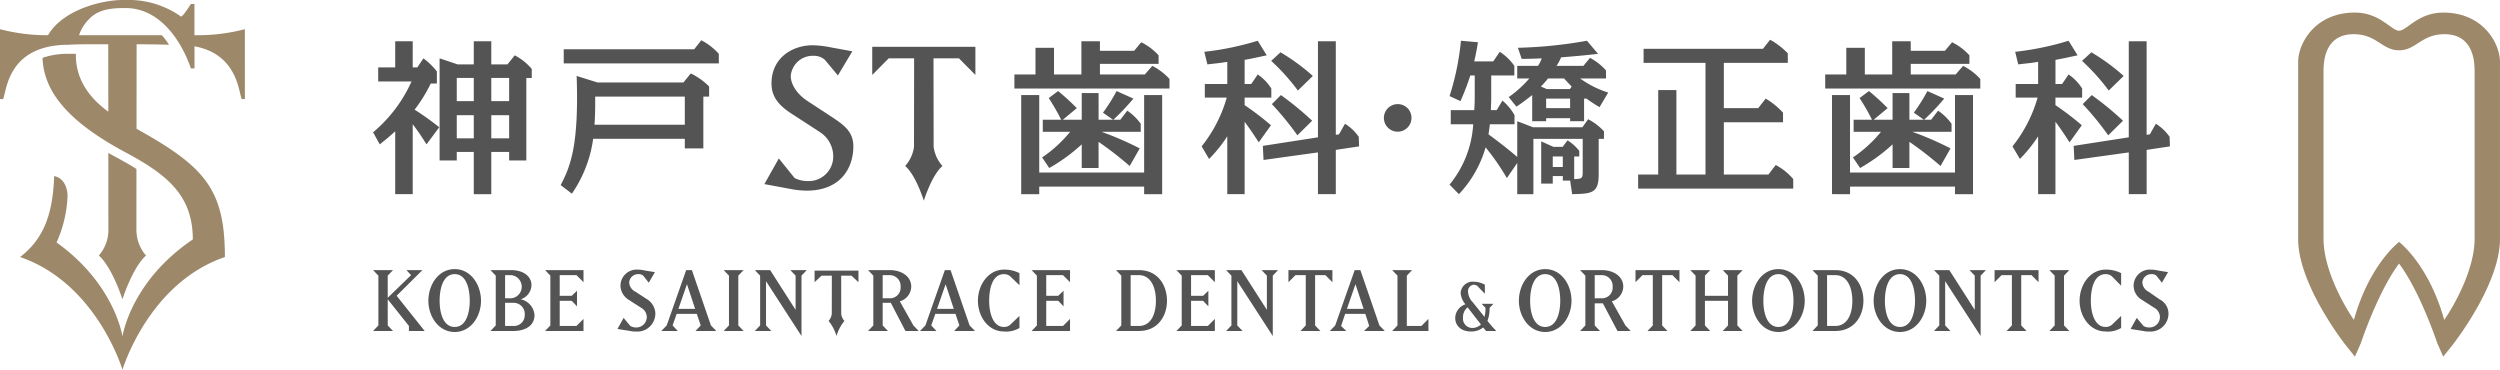
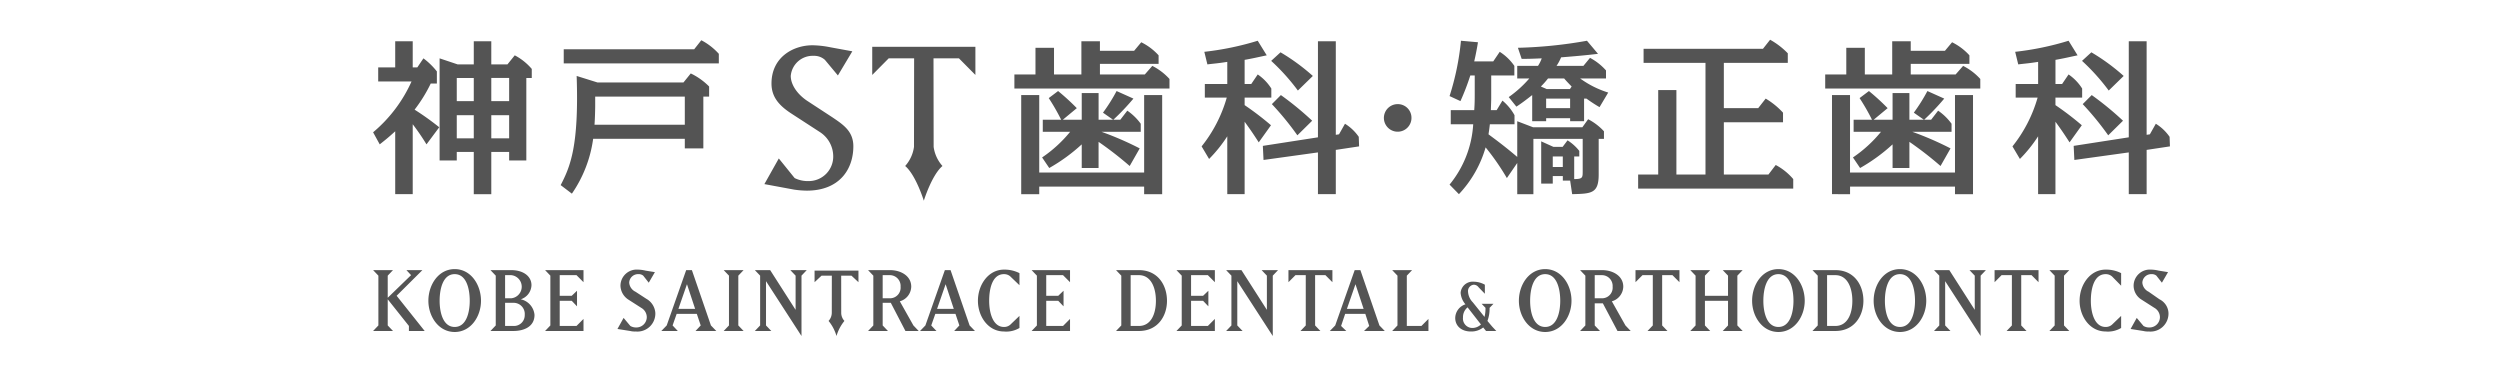
<svg xmlns="http://www.w3.org/2000/svg" id="logo0_____4.svg" width="497" height="73.5" viewBox="0 0 497 73.5">
  <defs>
    <style>
      .cls-1 {
        fill: #545454;
      }

      .cls-1, .cls-2 {
        fill-rule: evenodd;
      }

      .cls-2 {
        fill: #9d886a;
      }
    </style>
  </defs>
  <g id="imh">
-     <path id="シェイプ_569" data-name="シェイプ 569" class="cls-1" d="M583.423,17316h-4.558l1.05-1.1v-9.9l-1.05-1.1h4.558c3.768,0,5.574,3,5.574,6.1C589,17313,587.191,17316,583.423,17316Zm0-11.1h-1.65v10.1h1.65c2.339,0,3.372-2.3,3.372-5S585.762,17304.9,583.423,17304.9Zm7.455,11.1,1.048-1.1v-9.9l-1.048-1.1h7.636v2.4l-1.393-1.4h-3.336v4.1h2.39l1.05-1v3.1l-1.05-1.1h-2.39v5h3.336l1.393-1.4v2.4h-7.636Zm19.15-11v12l-7.054-10.9v8.8l1.051,1.1h-3.269l1.05-1.1v-9.9l-1.05-1.1H603.8l5.056,7.9v-6.8l-1.048-1.1h3.267Zm10.463-.1h-2.047v10l1.05,1.1h-3.958l1.05-1.1v-10h-2.047l-1.393,1.4v-2.4h8.738v2.4Zm7.677,11.1,1.031-1-0.773-2.4h-4.009l-0.809,2.4,1.033,1h-3.269l1.067-1.1,3.872-11h1.134l3.785,11,1.064,1.1h-4.126Zm-1.7-9.3-1.7,4.9h3.319Zm7.3,9.3,1.05-1.1v-9.9l-1.05-1.1h3.956l-1.049,1.1v10h2.906l1.394-1.4v2.4h-7.207Zm18.552-4.5v-0.1l-0.769-.8H653.9l-0.771.8v0.1a6.778,6.778,0,0,1-.427,2.5l0.921,1.1,0.841,0.9h-2.037l-0.566-.7a3.762,3.762,0,0,1-2.477.8c-1.734,0-3.085-1-3.085-2.7a2.9,2.9,0,0,1,2.037-2.7,3.872,3.872,0,0,1-.963-2.3,2.408,2.408,0,0,1,2.6-2.2,4.63,4.63,0,0,1,2.217.6v1.8l-1.253-1.3a1.209,1.209,0,0,0-.951-0.5,1.273,1.273,0,0,0-1.141,1.4,3.288,3.288,0,0,0,.948,2.1l2.327,2.9A6.637,6.637,0,0,0,652.317,17311.5Zm-4.473,1.8a1.868,1.868,0,0,0,1.872,2.1,2.443,2.443,0,0,0,1.692-.7l-2.656-3.4A2.506,2.506,0,0,0,647.844,17313.3Zm16.337,2.9c-3.215,0-5.229-3.1-5.229-6.2,0-3.2,2.014-6.3,5.229-6.3s5.23,3.1,5.23,6.3C669.411,17313.1,667.4,17316.2,664.181,17316.2Zm0-11.5c-2.322,0-2.994,2.9-2.994,5.3,0,2.3.672,5.2,2.994,5.2s2.992-2.9,2.992-5.2C667.173,17307.6,666.5,17304.7,664.181,17304.7Zm14.371,11.3-2.908-5.5h-1.616v4.4l1.048,1.1H671.12l1.049-1.1v-9.9l-1.049-1.1h4.387c2.065,0,4.2,1.1,4.2,3.3a3.109,3.109,0,0,1-2.27,2.9l2.7,4.8,1.047,1.1h-2.63Zm-3.045-11.1h-1.479v4.6h1.479a2.11,2.11,0,0,0,2.081-2.3A2.145,2.145,0,0,0,675.507,17304.9Zm13.973,0h-2.047v10l1.05,1.1h-3.958l1.05-1.1v-10h-2.047l-1.392,1.4v-2.4h8.737v2.4Zm10,11.1,1.048-1.1v-4.9h-4.592v4.9l1.049,1.1h-3.956l1.048-1.1v-9.9l-1.048-1.1h3.956l-1.049,1.1v4h4.592v-4l-1.048-1.1h3.955l-1.05,1.1v9.9l1.05,1.1h-3.955Zm11.067,0.2c-3.215,0-5.229-3.1-5.229-6.2,0-3.2,2.014-6.3,5.229-6.3s5.23,3.1,5.23,6.3C715.776,17313.1,713.763,17316.2,710.546,17316.2Zm0-11.5c-2.321,0-2.994,2.9-2.994,5.3,0,2.3.673,5.2,2.994,5.2s2.993-2.9,2.993-5.2C713.539,17307.6,712.869,17304.7,710.546,17304.7Zm11.324,11.3h-4.557l1.05-1.1v-9.9l-1.05-1.1h4.557c3.767,0,5.574,3,5.574,6.1C727.444,17313,725.637,17316,721.87,17316Zm0-11.1h-1.65v10.1h1.65c2.339,0,3.373-2.3,3.373-5S724.209,17304.9,721.87,17304.9Zm12.839,11.3c-3.216,0-5.23-3.1-5.23-6.2,0-3.2,2.014-6.3,5.23-6.3s5.229,3.1,5.229,6.3C739.938,17313.1,737.925,17316.2,734.709,17316.2Zm0-11.5c-2.322,0-2.994,2.9-2.994,5.3,0,2.3.672,5.2,2.994,5.2s2.992-2.9,2.992-5.2C737.7,17307.6,737.031,17304.7,734.709,17304.7Zm16.039,0.3v12l-7.053-10.9v8.8l1.051,1.1h-3.269l1.05-1.1v-9.9l-1.05-1.1h3.044l5.057,7.9v-6.8l-1.048-1.1H751.8Zm10.12-.1H758.82v10l1.05,1.1h-3.958l1.051-1.1v-10h-2.048l-1.392,1.4v-2.4h8.737v2.4Zm3.547,11.1,1.051-1.1v-9.9l-1.051-1.1h3.958l-1.05,1.1v9.9l1.05,1.1h-3.958Zm11.184,0.1c-3.148,0-5.179-3-5.179-6.1,0-3.2,2.082-6.2,5.179-6.2a6.513,6.513,0,0,1,3.079.7v2.5l-1.669-1.7a1.855,1.855,0,0,0-1.41-.6c-2.322,0-2.943,2.9-2.943,5.3,0,2.3.706,5.2,2.943,5.2a1.855,1.855,0,0,0,1.41-.6l1.669-1.6v2.4A5.091,5.091,0,0,1,775.6,17316.1Zm8.554,0a3.611,3.611,0,0,1-1.065-.1l-2.53-.4,1.222-2.2,1.342,1.6a2.2,2.2,0,0,0,1.168.3,2.067,2.067,0,0,0,2.1-2.1,2.167,2.167,0,0,0-1.1-1.8l-2.5-1.6a3.279,3.279,0,0,1-1.633-2.8,3.226,3.226,0,0,1,3.473-3.2,7.046,7.046,0,0,1,1.515.2l1.858,0.3-1.221,2.1-1.1-1.4a1.392,1.392,0,0,0-.947-0.3,1.764,1.764,0,0,0-1.84,1.7,2.191,2.191,0,0,0,1.255,1.8l2.151,1.5a3.2,3.2,0,0,1,1.789,2.7A3.573,3.573,0,0,1,784.153,17316.1Zm-345.865-.1v-1l-4.213-5.3v5.2l1.048,1.1h-3.956l1.051-1.1v-9.9l-1.051-1.1h3.956l-1.048,1.1v4.4l4.644-4.5-0.929-1h3.182l-5.126,5.1,5.574,7h-3.132Zm9.1,0.2c-3.216,0-5.229-3.1-5.229-6.2,0-3.2,2.013-6.3,5.229-6.3s5.23,3.1,5.23,6.3C452.623,17313.1,450.609,17316.2,447.393,17316.2Zm0-11.5c-2.322,0-2.994,2.9-2.994,5.3,0,2.3.672,5.2,2.994,5.2s2.992-2.9,2.992-5.2C450.385,17307.6,449.715,17304.7,447.393,17304.7Zm11.67,11.3h-4.558l1.049-1.1v-9.9l-1.049-1.1h4.129c2.373,0,4.025,1.2,4.025,3a3.051,3.051,0,0,1-2.134,2.8,3.484,3.484,0,0,1,2.737,3.1C463.262,17315.2,461.077,17316,459.063,17316Zm-0.429-11.1h-1.221v4.6h1.221A2.311,2.311,0,0,0,458.634,17304.9Zm0.429,5.5h-1.65v4.6h1.65a2.13,2.13,0,0,0,2.255-2.2A2.212,2.212,0,0,0,459.063,17310.4Zm6.3,5.6,1.05-1.1v-9.9l-1.05-1.1H473v2.4l-1.392-1.4h-3.336v4.1h2.39l1.05-1v3.1l-1.05-1.1h-2.39v5h3.336l1.392-1.4v2.4h-7.636Zm17.982,0.1a3.6,3.6,0,0,1-1.065-.1l-2.53-.4,1.222-2.2,1.341,1.6a2.21,2.21,0,0,0,1.169.3,2.067,2.067,0,0,0,2.1-2.1,2.165,2.165,0,0,0-1.1-1.8l-2.5-1.6a3.408,3.408,0,0,1-1.634-2.8,3.227,3.227,0,0,1,3.474-3.2,7.064,7.064,0,0,1,1.516.2l1.857,0.3-1.222,2.1-1.1-1.4a1.392,1.392,0,0,0-.947-0.3,1.764,1.764,0,0,0-1.84,1.7,2.191,2.191,0,0,0,1.255,1.8l2.151,1.4a3.5,3.5,0,0,1,1.789,2.8A3.573,3.573,0,0,1,483.346,17316.1Zm11.925-.1,1.031-1.1-0.773-2.3h-4.008l-0.809,2.3,1.033,1.1h-3.269l1.067-1.1,3.871-11h1.135l3.784,11,1.065,1.1h-4.127Zm-1.7-9.3-1.7,4.9h3.32Zm7.3,9.3,1.051-1.1v-9.9l-1.051-1.1h3.958l-1.05,1.1v9.9l1.05,1.1h-3.958Zm15.468-11v12l-7.054-10.9v8.8l1.051,1.1h-3.269l1.05-1.1v-9.9l-1.05-1.1h3.045l5.056,7.9v-6.8l-1.048-1.1h3.267ZM537,17316l-2.908-5.6h-1.616v4.5l1.048,1.1h-3.956l1.049-1.1v-9.9l-1.049-1.1h4.387c2.064,0,4.2,1.1,4.2,3.3a3.108,3.108,0,0,1-2.269,2.9l2.7,4.8,1.049,1.1H537Zm-3.045-11.1h-1.479v4.6h1.479a2.11,2.11,0,0,0,2.081-2.3A2.146,2.146,0,0,0,533.958,17304.9Zm12.735,11.1,1.031-1.1-0.773-2.3h-4.008l-0.81,2.3,1.033,1.1H539.9l1.067-1.1,3.871-11h1.134l3.785,11,1.065,1.1h-4.127Zm-1.7-9.3-1.7,4.9h3.319Zm11.6,9.4c-3.148,0-5.179-3-5.179-6.1,0-3.2,2.082-6.2,5.179-6.2a6.513,6.513,0,0,1,3.079.7v2.4l-1.669-1.6a1.853,1.853,0,0,0-1.41-.6c-2.322,0-2.943,2.9-2.943,5.3,0,2.3.7,5.2,2.943,5.2a1.853,1.853,0,0,0,1.41-.6l1.669-1.6v2.4A5.091,5.091,0,0,1,556.59,17316.1Zm5.494-.1,1.05-1.1v-9.9l-1.05-1.1h7.637v2.4l-1.393-1.4h-3.337v4.1h2.39l1.051-1v3.1l-1.051-1.1h-2.39v5h3.337l1.393-1.4v2.4h-7.637Zm-43.149-12v2.3l1.391-1.3h2.042l-0.01,7.4a2.392,2.392,0,0,1-.638,1.6,8.419,8.419,0,0,1,1.576,3,8.412,8.412,0,0,1,1.575-3,2.385,2.385,0,0,1-.637-1.6h0l-0.006-7.4h2.042l1.39,1.3v-2.3h-8.72Zm-77.148-25.1a45.567,45.567,0,0,0-2.738-4v13.9h-3.482v-12.5c-1.521,1.4-2.333,2-3.077,2.6l-1.318-2.4a28.258,28.258,0,0,0,7.64-10.1h-6.626v-2.8h3.381v-5.2h3.482v5.2h0.913l1.217-1.8a14,14,0,0,1,2.671,2.6v2.4h-1.217a29.251,29.251,0,0,1-3.212,5.2,54.356,54.356,0,0,1,4.9,3.5Zm6.018,1.5v1.7h-3.414v-20.3l3.583,1.2h3.212v-4.6h3.482v4.6h3.212l1.454-1.8a11.431,11.431,0,0,1,3.381,2.7v1.8h-1.082v16.4h-3.415v-1.7h-3.55v8.4h-3.482v-8.4h-3.381Zm0-14.7v4.6h3.381v-4.6h-3.381Zm0,7.4v4.6h3.381v-4.6h-3.381Zm10.413-2.8v-4.6h-3.55v4.6h3.55Zm0,7.4v-4.6h-3.55v4.6h3.55Zm16.7,0.1a25.213,25.213,0,0,1-4.226,10.9l-2.231-1.7c1.927-3.7,3.651-7.8,3.178-21.7l4.158,1.3h17.073l1.454-1.8a12.991,12.991,0,0,1,3.651,2.6v2h-1.15v10.3h-3.685v-1.9H474.919ZM495,17260l1.42-1.8a12.368,12.368,0,0,1,3.482,2.7v1.9H469.07v-2.8H495Zm-19.676,9.4v1.8c0,0.5-.034,2.5-0.136,3.8h17.952v-5.6H475.325Zm107.137-9.1,1.42-1.7a11.508,11.508,0,0,1,3.448,2.6v1.7H575.666v2.1h8.926l1.487-1.7a11.777,11.777,0,0,1,3.415,2.6v1.9H558.661v-2.8h4.192v-5.3h3.685v5.3h5.443v-6.6h3.685v1.9h6.8Zm1.994,24.2v-15.4h3.584v19.7h-3.584v-1.5H563.6v1.5h-3.584v-19.7H563.6v15.4h20.859Zm-2.873-1.3a69.863,69.863,0,0,0-6.187-4.8v5.2h-3.347v-4.7a34.849,34.849,0,0,1-6.457,4.7l-1.42-2.1a26.055,26.055,0,0,0,5.578-5.1h-5.443v-2.4h3.651a40.9,40.9,0,0,0-2.468-4.3l1.86-1.4a43.76,43.76,0,0,1,3.718,3.4l-2.772,2.3h3.753v-5.3H575.4v5.3h2.874l-2-1.4a34.988,34.988,0,0,0,2.705-4.3l3.346,1.5a46.5,46.5,0,0,1-3.989,4.2h1.386l1.386-1.8a10.929,10.929,0,0,1,2.671,2.6v1.6h-7.809a62.905,62.905,0,0,1,7.606,3.3Zm14.3-3.9a27.57,27.57,0,0,0,5-9.7h-4.361v-2.7h4.462v-4.4c-1.893.3-2.3,0.3-3.955,0.5l-0.609-2.5a57.425,57.425,0,0,0,10.616-2.2l1.792,2.9c-1.893.4-2.705,0.6-4.395,0.9v4.8h1.318l1.285-1.9a9.562,9.562,0,0,1,2.705,2.8v1.8h-5.308v1.5a58.236,58.236,0,0,1,5.24,4l-2.434,3.4c-1.285-2-1.792-2.7-2.806-4.1v14.4h-3.449v-11.5a27.532,27.532,0,0,1-3.617,4.5Zm27.317-2.4,1.183-2.1a9.179,9.179,0,0,1,2.739,2.6l0.067,1.9-4.631.7v8.8h-3.55v-8.3l-10.818,1.5-0.136-2.8,10.954-1.7v-19.1h3.55v18.6Zm-8.181-8.7a41.317,41.317,0,0,0-5.308-5.9l1.859-1.7a40.386,40.386,0,0,1,6.424,4.7Zm-0.1,8.9a57.34,57.34,0,0,0-5.071-6.2l1.792-1.8a61.237,61.237,0,0,1,6.22,5.1Zm22.683-3.5a2.742,2.742,0,1,1-2.741-2.7A2.709,2.709,0,0,1,637.6,17273.6Zm33.973,1.9,1.149-1.6a11.379,11.379,0,0,1,3.144,2.4v1.5h-1.048v7.1c0,3.8-1.487,3.8-5.274,3.9l-0.4-2.7h-1.454v-0.9H665.69v1.5h-2.3v-8.4l2.434,1.1h1.826l0.98-1.3a9.311,9.311,0,0,1,2.333,2.1v1.1H669.95v4.5c1.69,0,1.69-.3,1.69-1.6v-6.4h-9.8v11h-3.212v-6.2l-2.062,3a47.415,47.415,0,0,0-4.226-6.1,22.672,22.672,0,0,1-5.308,9.3l-1.859-1.9a20.817,20.817,0,0,0,4.7-12h-4.463v-2.8h4.666c0.1-1.3.1-2.4,0.1-3.2v-3.7h-0.879a46.292,46.292,0,0,1-1.96,5.1l-2.164-1a52.332,52.332,0,0,0,2.265-11l3.381,0.3c-0.338,2.1-.677,3.5-0.744,3.8h3.786l1.285-1.9a10.1,10.1,0,0,1,2.908,2.8v1.9h-4.6v4.5c0,0.6-.034,1.2-0.068,2.4h1.15l1.149-1.9a10.206,10.206,0,0,1,2.4,2.9v1.8h-4.9c-0.135,1.2-.2,1.5-0.27,2,0.642,0.5,2.907,2.1,5.713,4.5v-7.1l3.144,1.2h9.8Zm3.11-14.6c-2.468.3-4.835,0.5-7.336,0.7a9.726,9.726,0,0,1-.913,1.7h5.342l1.318-1.6a11.413,11.413,0,0,1,3.178,2.5v1.6h-5.139a19.094,19.094,0,0,0,5.579,2.8l-1.725,2.9a28.041,28.041,0,0,1-2.6-1.7h-0.473v4.5h-2.772v-0.6h-4.767v0.6H661.6v-5.2c-1.284,1-2.2,1.7-3.144,2.3l-1.521-1.9a22.525,22.525,0,0,0,4.091-3.7h-2.4v-2.5h4.125a6.516,6.516,0,0,0,.743-1.5c-2.4.1-2.67,0.1-3.989,0.1l-0.744-2.2a89.13,89.13,0,0,0,13.727-1.4Zm-10.21,7h4.632l0.338-.5c-0.778-.8-1.15-1.2-1.488-1.6h-3.211a16.859,16.859,0,0,1-1.42,1.6Zm4.666,1.9h-4.767v1.9h4.767v-1.9Zm-1.454,11.5H665.69v2.1h1.995v-2.1Zm40.874,3.6,1.453-1.9a11.859,11.859,0,0,1,3.482,2.8v1.9H682.662v-2.8h3.989v-16.8h3.617v16.8h5.782v-22.2H683.744v-2.8h23.733l1.419-1.8a14.867,14.867,0,0,1,3.517,2.7v1.9H699.7v9h6.829l1.488-1.9a15.284,15.284,0,0,1,3.448,2.8v1.9H699.7v10.4h8.858Zm35.092-24.6,1.42-1.7a11.5,11.5,0,0,1,3.448,2.6v1.7H736.855v2.1h8.926l1.487-1.7a11.764,11.764,0,0,1,3.415,2.6v1.9H719.85v-2.8h4.193v-5.3h3.684v5.3h5.444v-6.6h3.684v1.9h6.8Zm2,24.2v-15.4h3.583v19.7h-3.583v-1.5h-20.86v1.5H721.2v-19.7h3.583v15.4h20.86Zm-2.874-1.3a69.863,69.863,0,0,0-6.187-4.8v5.2h-3.347v-4.7a34.849,34.849,0,0,1-6.457,4.7l-1.42-2.1a26.055,26.055,0,0,0,5.578-5.1H725.5v-2.4h3.651a41.079,41.079,0,0,0-2.467-4.3l1.859-1.4a43.924,43.924,0,0,1,3.719,3.4l-2.773,2.3h3.753v-5.3h3.347v5.3h2.874l-1.995-1.4a34.867,34.867,0,0,0,2.7-4.3l3.347,1.5a46.655,46.655,0,0,1-3.99,4.2h1.386l1.386-1.8a10.929,10.929,0,0,1,2.671,2.6v1.6H737.16a62.905,62.905,0,0,1,7.606,3.3Zm14.3-3.9a27.582,27.582,0,0,0,5-9.7h-4.361v-2.7h4.463v-4.4c-1.894.3-2.3,0.3-3.956,0.5l-0.609-2.5a57.425,57.425,0,0,0,10.616-2.2l1.792,2.9c-1.893.4-2.7,0.6-4.395,0.9v4.8h1.318l1.285-1.9a9.562,9.562,0,0,1,2.7,2.8v1.8h-5.308v1.5a58.094,58.094,0,0,1,5.24,4l-2.434,3.4c-1.285-2-1.792-2.7-2.806-4.1v14.4h-3.448v-11.5a27.547,27.547,0,0,1-3.618,4.5Zm27.316-2.4,1.183-2.1a9.179,9.179,0,0,1,2.739,2.6l0.068,1.9-4.632.7v8.8H780.2v-8.3l-10.818,1.5-0.136-2.8,10.954-1.7v-19.1h3.55v18.6Zm-8.181-8.7a41.2,41.2,0,0,0-5.308-5.9l1.859-1.7a40.341,40.341,0,0,1,6.424,4.7Zm-0.1,8.9a57.34,57.34,0,0,0-5.071-6.2l1.792-1.8a61.356,61.356,0,0,1,6.221,5.1Zm-258.719,11a18.679,18.679,0,0,1-2.5-.2l-5.934-1.1,2.866-5.1,3.149,3.9a5.905,5.905,0,0,0,2.745.6,4.873,4.873,0,0,0,4.925-5,5.757,5.757,0,0,0-2.583-4.7l-5.853-3.8c-2.423-1.6-3.836-3.3-3.836-5.9,0-5.2,4.279-7.6,8.155-7.6a19.255,19.255,0,0,1,3.552.4l4.361,0.8-2.866,4.8-2.584-3.1a3.16,3.16,0,0,0-2.221-.8,4.376,4.376,0,0,0-4.569,4c0,1.5,1.016,3.4,3.2,4.9l5.045,3.3c2.221,1.5,4.2,2.8,4.2,5.8C526.632,17283.9,523.846,17288.1,517.387,17288.1Zm13.007-28.6v5.6l3.27-3.3h5.057l-0.026,17.6a7.148,7.148,0,0,1-1.754,3.8c2.133,1.8,3.707,6.9,3.707,6.9s1.573-5.1,3.707-6.9a7.148,7.148,0,0,1-1.754-3.8l-0.027-17.6h5.059l3.269,3.3v-5.6H530.394Z" transform="translate(-357 -17250.2)" />
-     <path id="シェイプ_569-2" data-name="シェイプ 569" class="cls-2" d="M396.73,17257.2h-1.074v-6.2h-0.712c-0.4.6-1.446,2.3-1.943,2.5-0.044,0-.292-0.2-0.745-0.5a18.08,18.08,0,0,0-10.4-2.8c-4.612-.1-12.428,2-15.308,7h-0.615A36.858,36.858,0,0,1,357,17256v13.9h0.615c0.726-1.6.848-10.8,13.035-10.8,1.773-.1,2.961-0.1,5.052-0.1h2.817l0.013,13.4c-4.552-3.3-6.5-7.2-6.449-11.4,0,0,.006-0.1.007-0.1h-1.412a15.139,15.139,0,0,0-5.221.8c0.211,7,5.6,12.9,16.148,18.6,8.457,4.5,13.728,8.6,13.728,17.5-12.43,8.4-13.986,19.3-13.986,19.3s-1.487-10.4-13.1-18.7a24.933,24.933,0,0,0,2.182-9.2s0.115-3.4-2.659-4c-0.261,7.3-1.933,12.4-6.783,16.1,15.231,5.2,20.361,22.4,20.361,22.4s5.129-17.2,20.36-22.4c0-13.6-4.1-18-17.566-25.5l0.016-16.8s3.473,0,6.445.1a13.091,13.091,0,0,0-1.438-1.9h-16.45a8.249,8.249,0,0,1,2.187-3.4c1.856-1.8,4.377-2,6.9-2,6.648-.1,11.077,6,13.15,12h0.712v-4.4c8.576,1.6,8.756,9.1,9.4,10.5h0.614V17256A36.845,36.845,0,0,1,396.73,17257.2Zm-15.388,52.5s1.99-6.3,4.688-8.7a7.745,7.745,0,0,1-1.9-4.8h-0.014l0.01-12.4c-1.05-.7-2.177-1.3-3.4-2q-1.135-.6-2.191-1.2l0.013,15.6h0a7.739,7.739,0,0,1-1.9,4.8C379.351,17303.4,381.342,17309.7,381.342,17309.7Zm461.378-57c-5,0-7.251,3.6-8.785,3.6s-3.782-3.6-8.786-3.6c-7.977,0-11.277,6.2-11.277,9.8v35.2c0,9,9.058,20.6,9.444,21.1l1.842,2.3,1.185-2.7c0.037-.1,3.388-10.2,7.592-15.8,4.2,5.6,7.554,15.7,7.591,15.8l1.184,2.7,1.843-2.3c0.386-.5,9.444-12.1,9.444-21.1v-35.2C854,17258.9,850.7,17252.7,842.72,17252.7Zm6.232,11.9v33.1c0,5.6-3.507,12.4-6.042,16.1-3.092-11.1-8.975-15.5-8.975-15.5s-5.884,4.4-8.976,15.5c-2.536-3.7-6.042-10.5-6.042-16.1v-33.1c0-1.4-.147-7.6,5.988-7.6,4.623,0,5.638,3.2,9.03,3.2s4.407-3.2,9.029-3.2C849.1,17257,848.952,17263.2,848.952,17264.6Z" transform="translate(-357 -17250.2)" />
+     <path id="シェイプ_569" data-name="シェイプ 569" class="cls-1" d="M583.423,17316h-4.558l1.05-1.1v-9.9l-1.05-1.1h4.558c3.768,0,5.574,3,5.574,6.1C589,17313,587.191,17316,583.423,17316Zm0-11.1h-1.65v10.1h1.65c2.339,0,3.372-2.3,3.372-5S585.762,17304.9,583.423,17304.9Zm7.455,11.1,1.048-1.1v-9.9l-1.048-1.1h7.636v2.4l-1.393-1.4h-3.336v4.1h2.39l1.05-1v3.1l-1.05-1.1h-2.39v5h3.336l1.393-1.4v2.4h-7.636Zm19.15-11v12l-7.054-10.9v8.8l1.051,1.1h-3.269l1.05-1.1v-9.9l-1.05-1.1H603.8l5.056,7.9v-6.8l-1.048-1.1h3.267Zm10.463-.1h-2.047v10l1.05,1.1h-3.958l1.05-1.1v-10h-2.047l-1.393,1.4v-2.4h8.738v2.4Zm7.677,11.1,1.031-1-0.773-2.4h-4.009l-0.809,2.4,1.033,1h-3.269l1.067-1.1,3.872-11h1.134l3.785,11,1.064,1.1h-4.126Zm-1.7-9.3-1.7,4.9h3.319Zm7.3,9.3,1.05-1.1v-9.9l-1.05-1.1h3.956l-1.049,1.1v10h2.906l1.394-1.4v2.4h-7.207Zm18.552-4.5v-0.1l-0.769-.8H653.9l-0.771.8v0.1a6.778,6.778,0,0,1-.427,2.5l0.921,1.1,0.841,0.9h-2.037l-0.566-.7a3.762,3.762,0,0,1-2.477.8c-1.734,0-3.085-1-3.085-2.7a2.9,2.9,0,0,1,2.037-2.7,3.872,3.872,0,0,1-.963-2.3,2.408,2.408,0,0,1,2.6-2.2,4.63,4.63,0,0,1,2.217.6v1.8l-1.253-1.3a1.209,1.209,0,0,0-.951-0.5,1.273,1.273,0,0,0-1.141,1.4,3.288,3.288,0,0,0,.948,2.1l2.327,2.9A6.637,6.637,0,0,0,652.317,17311.5Zm-4.473,1.8a1.868,1.868,0,0,0,1.872,2.1,2.443,2.443,0,0,0,1.692-.7l-2.656-3.4A2.506,2.506,0,0,0,647.844,17313.3Zm16.337,2.9c-3.215,0-5.229-3.1-5.229-6.2,0-3.2,2.014-6.3,5.229-6.3s5.23,3.1,5.23,6.3C669.411,17313.1,667.4,17316.2,664.181,17316.2Zm0-11.5c-2.322,0-2.994,2.9-2.994,5.3,0,2.3.672,5.2,2.994,5.2s2.992-2.9,2.992-5.2C667.173,17307.6,666.5,17304.7,664.181,17304.7Zm14.371,11.3-2.908-5.5h-1.616v4.4l1.048,1.1H671.12l1.049-1.1v-9.9l-1.049-1.1h4.387c2.065,0,4.2,1.1,4.2,3.3a3.109,3.109,0,0,1-2.27,2.9l2.7,4.8,1.047,1.1h-2.63Zm-3.045-11.1h-1.479v4.6h1.479a2.11,2.11,0,0,0,2.081-2.3A2.145,2.145,0,0,0,675.507,17304.9Zm13.973,0h-2.047v10l1.05,1.1h-3.958l1.05-1.1v-10h-2.047l-1.392,1.4v-2.4h8.737v2.4Zm10,11.1,1.048-1.1v-4.9h-4.592v4.9l1.049,1.1h-3.956l1.048-1.1v-9.9l-1.048-1.1h3.956l-1.049,1.1v4h4.592v-4l-1.048-1.1h3.955l-1.05,1.1v9.9l1.05,1.1h-3.955Zm11.067,0.2c-3.215,0-5.229-3.1-5.229-6.2,0-3.2,2.014-6.3,5.229-6.3s5.23,3.1,5.23,6.3C715.776,17313.1,713.763,17316.2,710.546,17316.2Zm0-11.5c-2.321,0-2.994,2.9-2.994,5.3,0,2.3.673,5.2,2.994,5.2s2.993-2.9,2.993-5.2C713.539,17307.6,712.869,17304.7,710.546,17304.7Zm11.324,11.3h-4.557l1.05-1.1v-9.9l-1.05-1.1h4.557c3.767,0,5.574,3,5.574,6.1C727.444,17313,725.637,17316,721.87,17316Zm0-11.1h-1.65v10.1h1.65c2.339,0,3.373-2.3,3.373-5S724.209,17304.9,721.87,17304.9Zm12.839,11.3c-3.216,0-5.23-3.1-5.23-6.2,0-3.2,2.014-6.3,5.23-6.3s5.229,3.1,5.229,6.3C739.938,17313.1,737.925,17316.2,734.709,17316.2Zm0-11.5c-2.322,0-2.994,2.9-2.994,5.3,0,2.3.672,5.2,2.994,5.2s2.992-2.9,2.992-5.2C737.7,17307.6,737.031,17304.7,734.709,17304.7Zm16.039,0.3v12l-7.053-10.9v8.8l1.051,1.1h-3.269l1.05-1.1v-9.9l-1.05-1.1h3.044l5.057,7.9v-6.8l-1.048-1.1H751.8Zm10.12-.1H758.82v10l1.05,1.1h-3.958l1.051-1.1v-10h-2.048l-1.392,1.4v-2.4h8.737v2.4Zm3.547,11.1,1.051-1.1v-9.9l-1.051-1.1h3.958l-1.05,1.1v9.9l1.05,1.1h-3.958Zm11.184,0.1c-3.148,0-5.179-3-5.179-6.1,0-3.2,2.082-6.2,5.179-6.2a6.513,6.513,0,0,1,3.079.7v2.5l-1.669-1.7a1.855,1.855,0,0,0-1.41-.6c-2.322,0-2.943,2.9-2.943,5.3,0,2.3.706,5.2,2.943,5.2a1.855,1.855,0,0,0,1.41-.6l1.669-1.6v2.4A5.091,5.091,0,0,1,775.6,17316.1Zm8.554,0a3.611,3.611,0,0,1-1.065-.1l-2.53-.4,1.222-2.2,1.342,1.6a2.2,2.2,0,0,0,1.168.3,2.067,2.067,0,0,0,2.1-2.1,2.167,2.167,0,0,0-1.1-1.8l-2.5-1.6a3.279,3.279,0,0,1-1.633-2.8,3.226,3.226,0,0,1,3.473-3.2,7.046,7.046,0,0,1,1.515.2l1.858,0.3-1.221,2.1-1.1-1.4a1.392,1.392,0,0,0-.947-0.3,1.764,1.764,0,0,0-1.84,1.7,2.191,2.191,0,0,0,1.255,1.8l2.151,1.5a3.2,3.2,0,0,1,1.789,2.7A3.573,3.573,0,0,1,784.153,17316.1Zm-345.865-.1v-1l-4.213-5.3v5.2l1.048,1.1h-3.956l1.051-1.1v-9.9l-1.051-1.1h3.956l-1.048,1.1v4.4l4.644-4.5-0.929-1h3.182l-5.126,5.1,5.574,7h-3.132Zm9.1,0.2c-3.216,0-5.229-3.1-5.229-6.2,0-3.2,2.013-6.3,5.229-6.3s5.23,3.1,5.23,6.3C452.623,17313.1,450.609,17316.2,447.393,17316.2Zm0-11.5c-2.322,0-2.994,2.9-2.994,5.3,0,2.3.672,5.2,2.994,5.2s2.992-2.9,2.992-5.2C450.385,17307.6,449.715,17304.7,447.393,17304.7Zm11.67,11.3h-4.558l1.049-1.1v-9.9l-1.049-1.1h4.129c2.373,0,4.025,1.2,4.025,3a3.051,3.051,0,0,1-2.134,2.8,3.484,3.484,0,0,1,2.737,3.1C463.262,17315.2,461.077,17316,459.063,17316Zm-0.429-11.1h-1.221v4.6h1.221A2.311,2.311,0,0,0,458.634,17304.9Zm0.429,5.5h-1.65v4.6h1.65a2.13,2.13,0,0,0,2.255-2.2A2.212,2.212,0,0,0,459.063,17310.4Zm6.3,5.6,1.05-1.1v-9.9l-1.05-1.1H473v2.4l-1.392-1.4h-3.336v4.1h2.39l1.05-1v3.1l-1.05-1.1h-2.39v5h3.336l1.392-1.4v2.4h-7.636Zm17.982,0.1a3.6,3.6,0,0,1-1.065-.1l-2.53-.4,1.222-2.2,1.341,1.6a2.21,2.21,0,0,0,1.169.3,2.067,2.067,0,0,0,2.1-2.1,2.165,2.165,0,0,0-1.1-1.8l-2.5-1.6a3.408,3.408,0,0,1-1.634-2.8,3.227,3.227,0,0,1,3.474-3.2,7.064,7.064,0,0,1,1.516.2l1.857,0.3-1.222,2.1-1.1-1.4a1.392,1.392,0,0,0-.947-0.3,1.764,1.764,0,0,0-1.84,1.7,2.191,2.191,0,0,0,1.255,1.8l2.151,1.4a3.5,3.5,0,0,1,1.789,2.8A3.573,3.573,0,0,1,483.346,17316.1Zm11.925-.1,1.031-1.1-0.773-2.3h-4.008l-0.809,2.3,1.033,1.1h-3.269l1.067-1.1,3.871-11h1.135l3.784,11,1.065,1.1h-4.127Zm-1.7-9.3-1.7,4.9h3.32Zm7.3,9.3,1.051-1.1v-9.9l-1.051-1.1h3.958l-1.05,1.1v9.9l1.05,1.1h-3.958Zm15.468-11v12l-7.054-10.9v8.8l1.051,1.1h-3.269l1.05-1.1v-9.9l-1.05-1.1h3.045l5.056,7.9v-6.8l-1.048-1.1h3.267ZM537,17316l-2.908-5.6h-1.616v4.5l1.048,1.1h-3.956l1.049-1.1v-9.9l-1.049-1.1h4.387c2.064,0,4.2,1.1,4.2,3.3a3.108,3.108,0,0,1-2.269,2.9l2.7,4.8,1.049,1.1H537Zm-3.045-11.1h-1.479v4.6h1.479a2.11,2.11,0,0,0,2.081-2.3A2.146,2.146,0,0,0,533.958,17304.9Zm12.735,11.1,1.031-1.1-0.773-2.3h-4.008l-0.81,2.3,1.033,1.1H539.9l1.067-1.1,3.871-11h1.134l3.785,11,1.065,1.1h-4.127Zm-1.7-9.3-1.7,4.9h3.319Zm11.6,9.4c-3.148,0-5.179-3-5.179-6.1,0-3.2,2.082-6.2,5.179-6.2a6.513,6.513,0,0,1,3.079.7v2.4l-1.669-1.6a1.853,1.853,0,0,0-1.41-.6c-2.322,0-2.943,2.9-2.943,5.3,0,2.3.7,5.2,2.943,5.2a1.853,1.853,0,0,0,1.41-.6l1.669-1.6v2.4A5.091,5.091,0,0,1,556.59,17316.1Zm5.494-.1,1.05-1.1v-9.9l-1.05-1.1h7.637v2.4l-1.393-1.4h-3.337v4.1h2.39l1.051-1v3.1l-1.051-1.1h-2.39v5h3.337l1.393-1.4v2.4h-7.637Zm-43.149-12v2.3l1.391-1.3h2.042l-0.01,7.4a2.392,2.392,0,0,1-.638,1.6,8.419,8.419,0,0,1,1.576,3,8.412,8.412,0,0,1,1.575-3,2.385,2.385,0,0,1-.637-1.6h0l-0.006-7.4h2.042l1.39,1.3v-2.3h-8.72Zm-77.148-25.1a45.567,45.567,0,0,0-2.738-4v13.9h-3.482v-12.5c-1.521,1.4-2.333,2-3.077,2.6l-1.318-2.4a28.258,28.258,0,0,0,7.64-10.1h-6.626v-2.8h3.381v-5.2h3.482v5.2h0.913l1.217-1.8a14,14,0,0,1,2.671,2.6v2.4h-1.217a29.251,29.251,0,0,1-3.212,5.2,54.356,54.356,0,0,1,4.9,3.5Zm6.018,1.5v1.7h-3.414v-20.3l3.583,1.2h3.212v-4.6h3.482v4.6h3.212l1.454-1.8a11.431,11.431,0,0,1,3.381,2.7v1.8h-1.082v16.4h-3.415v-1.7h-3.55v8.4h-3.482v-8.4h-3.381m0-14.7v4.6h3.381v-4.6h-3.381Zm0,7.4v4.6h3.381v-4.6h-3.381Zm10.413-2.8v-4.6h-3.55v4.6h3.55Zm0,7.4v-4.6h-3.55v4.6h3.55Zm16.7,0.1a25.213,25.213,0,0,1-4.226,10.9l-2.231-1.7c1.927-3.7,3.651-7.8,3.178-21.7l4.158,1.3h17.073l1.454-1.8a12.991,12.991,0,0,1,3.651,2.6v2h-1.15v10.3h-3.685v-1.9H474.919ZM495,17260l1.42-1.8a12.368,12.368,0,0,1,3.482,2.7v1.9H469.07v-2.8H495Zm-19.676,9.4v1.8c0,0.5-.034,2.5-0.136,3.8h17.952v-5.6H475.325Zm107.137-9.1,1.42-1.7a11.508,11.508,0,0,1,3.448,2.6v1.7H575.666v2.1h8.926l1.487-1.7a11.777,11.777,0,0,1,3.415,2.6v1.9H558.661v-2.8h4.192v-5.3h3.685v5.3h5.443v-6.6h3.685v1.9h6.8Zm1.994,24.2v-15.4h3.584v19.7h-3.584v-1.5H563.6v1.5h-3.584v-19.7H563.6v15.4h20.859Zm-2.873-1.3a69.863,69.863,0,0,0-6.187-4.8v5.2h-3.347v-4.7a34.849,34.849,0,0,1-6.457,4.7l-1.42-2.1a26.055,26.055,0,0,0,5.578-5.1h-5.443v-2.4h3.651a40.9,40.9,0,0,0-2.468-4.3l1.86-1.4a43.76,43.76,0,0,1,3.718,3.4l-2.772,2.3h3.753v-5.3H575.4v5.3h2.874l-2-1.4a34.988,34.988,0,0,0,2.705-4.3l3.346,1.5a46.5,46.5,0,0,1-3.989,4.2h1.386l1.386-1.8a10.929,10.929,0,0,1,2.671,2.6v1.6h-7.809a62.905,62.905,0,0,1,7.606,3.3Zm14.3-3.9a27.57,27.57,0,0,0,5-9.7h-4.361v-2.7h4.462v-4.4c-1.893.3-2.3,0.3-3.955,0.5l-0.609-2.5a57.425,57.425,0,0,0,10.616-2.2l1.792,2.9c-1.893.4-2.705,0.6-4.395,0.9v4.8h1.318l1.285-1.9a9.562,9.562,0,0,1,2.705,2.8v1.8h-5.308v1.5a58.236,58.236,0,0,1,5.24,4l-2.434,3.4c-1.285-2-1.792-2.7-2.806-4.1v14.4h-3.449v-11.5a27.532,27.532,0,0,1-3.617,4.5Zm27.317-2.4,1.183-2.1a9.179,9.179,0,0,1,2.739,2.6l0.067,1.9-4.631.7v8.8h-3.55v-8.3l-10.818,1.5-0.136-2.8,10.954-1.7v-19.1h3.55v18.6Zm-8.181-8.7a41.317,41.317,0,0,0-5.308-5.9l1.859-1.7a40.386,40.386,0,0,1,6.424,4.7Zm-0.1,8.9a57.34,57.34,0,0,0-5.071-6.2l1.792-1.8a61.237,61.237,0,0,1,6.22,5.1Zm22.683-3.5a2.742,2.742,0,1,1-2.741-2.7A2.709,2.709,0,0,1,637.6,17273.6Zm33.973,1.9,1.149-1.6a11.379,11.379,0,0,1,3.144,2.4v1.5h-1.048v7.1c0,3.8-1.487,3.8-5.274,3.9l-0.4-2.7h-1.454v-0.9H665.69v1.5h-2.3v-8.4l2.434,1.1h1.826l0.98-1.3a9.311,9.311,0,0,1,2.333,2.1v1.1H669.95v4.5c1.69,0,1.69-.3,1.69-1.6v-6.4h-9.8v11h-3.212v-6.2l-2.062,3a47.415,47.415,0,0,0-4.226-6.1,22.672,22.672,0,0,1-5.308,9.3l-1.859-1.9a20.817,20.817,0,0,0,4.7-12h-4.463v-2.8h4.666c0.1-1.3.1-2.4,0.1-3.2v-3.7h-0.879a46.292,46.292,0,0,1-1.96,5.1l-2.164-1a52.332,52.332,0,0,0,2.265-11l3.381,0.3c-0.338,2.1-.677,3.5-0.744,3.8h3.786l1.285-1.9a10.1,10.1,0,0,1,2.908,2.8v1.9h-4.6v4.5c0,0.6-.034,1.2-0.068,2.4h1.15l1.149-1.9a10.206,10.206,0,0,1,2.4,2.9v1.8h-4.9c-0.135,1.2-.2,1.5-0.27,2,0.642,0.5,2.907,2.1,5.713,4.5v-7.1l3.144,1.2h9.8Zm3.11-14.6c-2.468.3-4.835,0.5-7.336,0.7a9.726,9.726,0,0,1-.913,1.7h5.342l1.318-1.6a11.413,11.413,0,0,1,3.178,2.5v1.6h-5.139a19.094,19.094,0,0,0,5.579,2.8l-1.725,2.9a28.041,28.041,0,0,1-2.6-1.7h-0.473v4.5h-2.772v-0.6h-4.767v0.6H661.6v-5.2c-1.284,1-2.2,1.7-3.144,2.3l-1.521-1.9a22.525,22.525,0,0,0,4.091-3.7h-2.4v-2.5h4.125a6.516,6.516,0,0,0,.743-1.5c-2.4.1-2.67,0.1-3.989,0.1l-0.744-2.2a89.13,89.13,0,0,0,13.727-1.4Zm-10.21,7h4.632l0.338-.5c-0.778-.8-1.15-1.2-1.488-1.6h-3.211a16.859,16.859,0,0,1-1.42,1.6Zm4.666,1.9h-4.767v1.9h4.767v-1.9Zm-1.454,11.5H665.69v2.1h1.995v-2.1Zm40.874,3.6,1.453-1.9a11.859,11.859,0,0,1,3.482,2.8v1.9H682.662v-2.8h3.989v-16.8h3.617v16.8h5.782v-22.2H683.744v-2.8h23.733l1.419-1.8a14.867,14.867,0,0,1,3.517,2.7v1.9H699.7v9h6.829l1.488-1.9a15.284,15.284,0,0,1,3.448,2.8v1.9H699.7v10.4h8.858Zm35.092-24.6,1.42-1.7a11.5,11.5,0,0,1,3.448,2.6v1.7H736.855v2.1h8.926l1.487-1.7a11.764,11.764,0,0,1,3.415,2.6v1.9H719.85v-2.8h4.193v-5.3h3.684v5.3h5.444v-6.6h3.684v1.9h6.8Zm2,24.2v-15.4h3.583v19.7h-3.583v-1.5h-20.86v1.5H721.2v-19.7h3.583v15.4h20.86Zm-2.874-1.3a69.863,69.863,0,0,0-6.187-4.8v5.2h-3.347v-4.7a34.849,34.849,0,0,1-6.457,4.7l-1.42-2.1a26.055,26.055,0,0,0,5.578-5.1H725.5v-2.4h3.651a41.079,41.079,0,0,0-2.467-4.3l1.859-1.4a43.924,43.924,0,0,1,3.719,3.4l-2.773,2.3h3.753v-5.3h3.347v5.3h2.874l-1.995-1.4a34.867,34.867,0,0,0,2.7-4.3l3.347,1.5a46.655,46.655,0,0,1-3.99,4.2h1.386l1.386-1.8a10.929,10.929,0,0,1,2.671,2.6v1.6H737.16a62.905,62.905,0,0,1,7.606,3.3Zm14.3-3.9a27.582,27.582,0,0,0,5-9.7h-4.361v-2.7h4.463v-4.4c-1.894.3-2.3,0.3-3.956,0.5l-0.609-2.5a57.425,57.425,0,0,0,10.616-2.2l1.792,2.9c-1.893.4-2.7,0.6-4.395,0.9v4.8h1.318l1.285-1.9a9.562,9.562,0,0,1,2.7,2.8v1.8h-5.308v1.5a58.094,58.094,0,0,1,5.24,4l-2.434,3.4c-1.285-2-1.792-2.7-2.806-4.1v14.4h-3.448v-11.5a27.547,27.547,0,0,1-3.618,4.5Zm27.316-2.4,1.183-2.1a9.179,9.179,0,0,1,2.739,2.6l0.068,1.9-4.632.7v8.8H780.2v-8.3l-10.818,1.5-0.136-2.8,10.954-1.7v-19.1h3.55v18.6Zm-8.181-8.7a41.2,41.2,0,0,0-5.308-5.9l1.859-1.7a40.341,40.341,0,0,1,6.424,4.7Zm-0.1,8.9a57.34,57.34,0,0,0-5.071-6.2l1.792-1.8a61.356,61.356,0,0,1,6.221,5.1Zm-258.719,11a18.679,18.679,0,0,1-2.5-.2l-5.934-1.1,2.866-5.1,3.149,3.9a5.905,5.905,0,0,0,2.745.6,4.873,4.873,0,0,0,4.925-5,5.757,5.757,0,0,0-2.583-4.7l-5.853-3.8c-2.423-1.6-3.836-3.3-3.836-5.9,0-5.2,4.279-7.6,8.155-7.6a19.255,19.255,0,0,1,3.552.4l4.361,0.8-2.866,4.8-2.584-3.1a3.16,3.16,0,0,0-2.221-.8,4.376,4.376,0,0,0-4.569,4c0,1.5,1.016,3.4,3.2,4.9l5.045,3.3c2.221,1.5,4.2,2.8,4.2,5.8C526.632,17283.9,523.846,17288.1,517.387,17288.1Zm13.007-28.6v5.6l3.27-3.3h5.057l-0.026,17.6a7.148,7.148,0,0,1-1.754,3.8c2.133,1.8,3.707,6.9,3.707,6.9s1.573-5.1,3.707-6.9a7.148,7.148,0,0,1-1.754-3.8l-0.027-17.6h5.059l3.269,3.3v-5.6H530.394Z" transform="translate(-357 -17250.2)" />
  </g>
</svg>